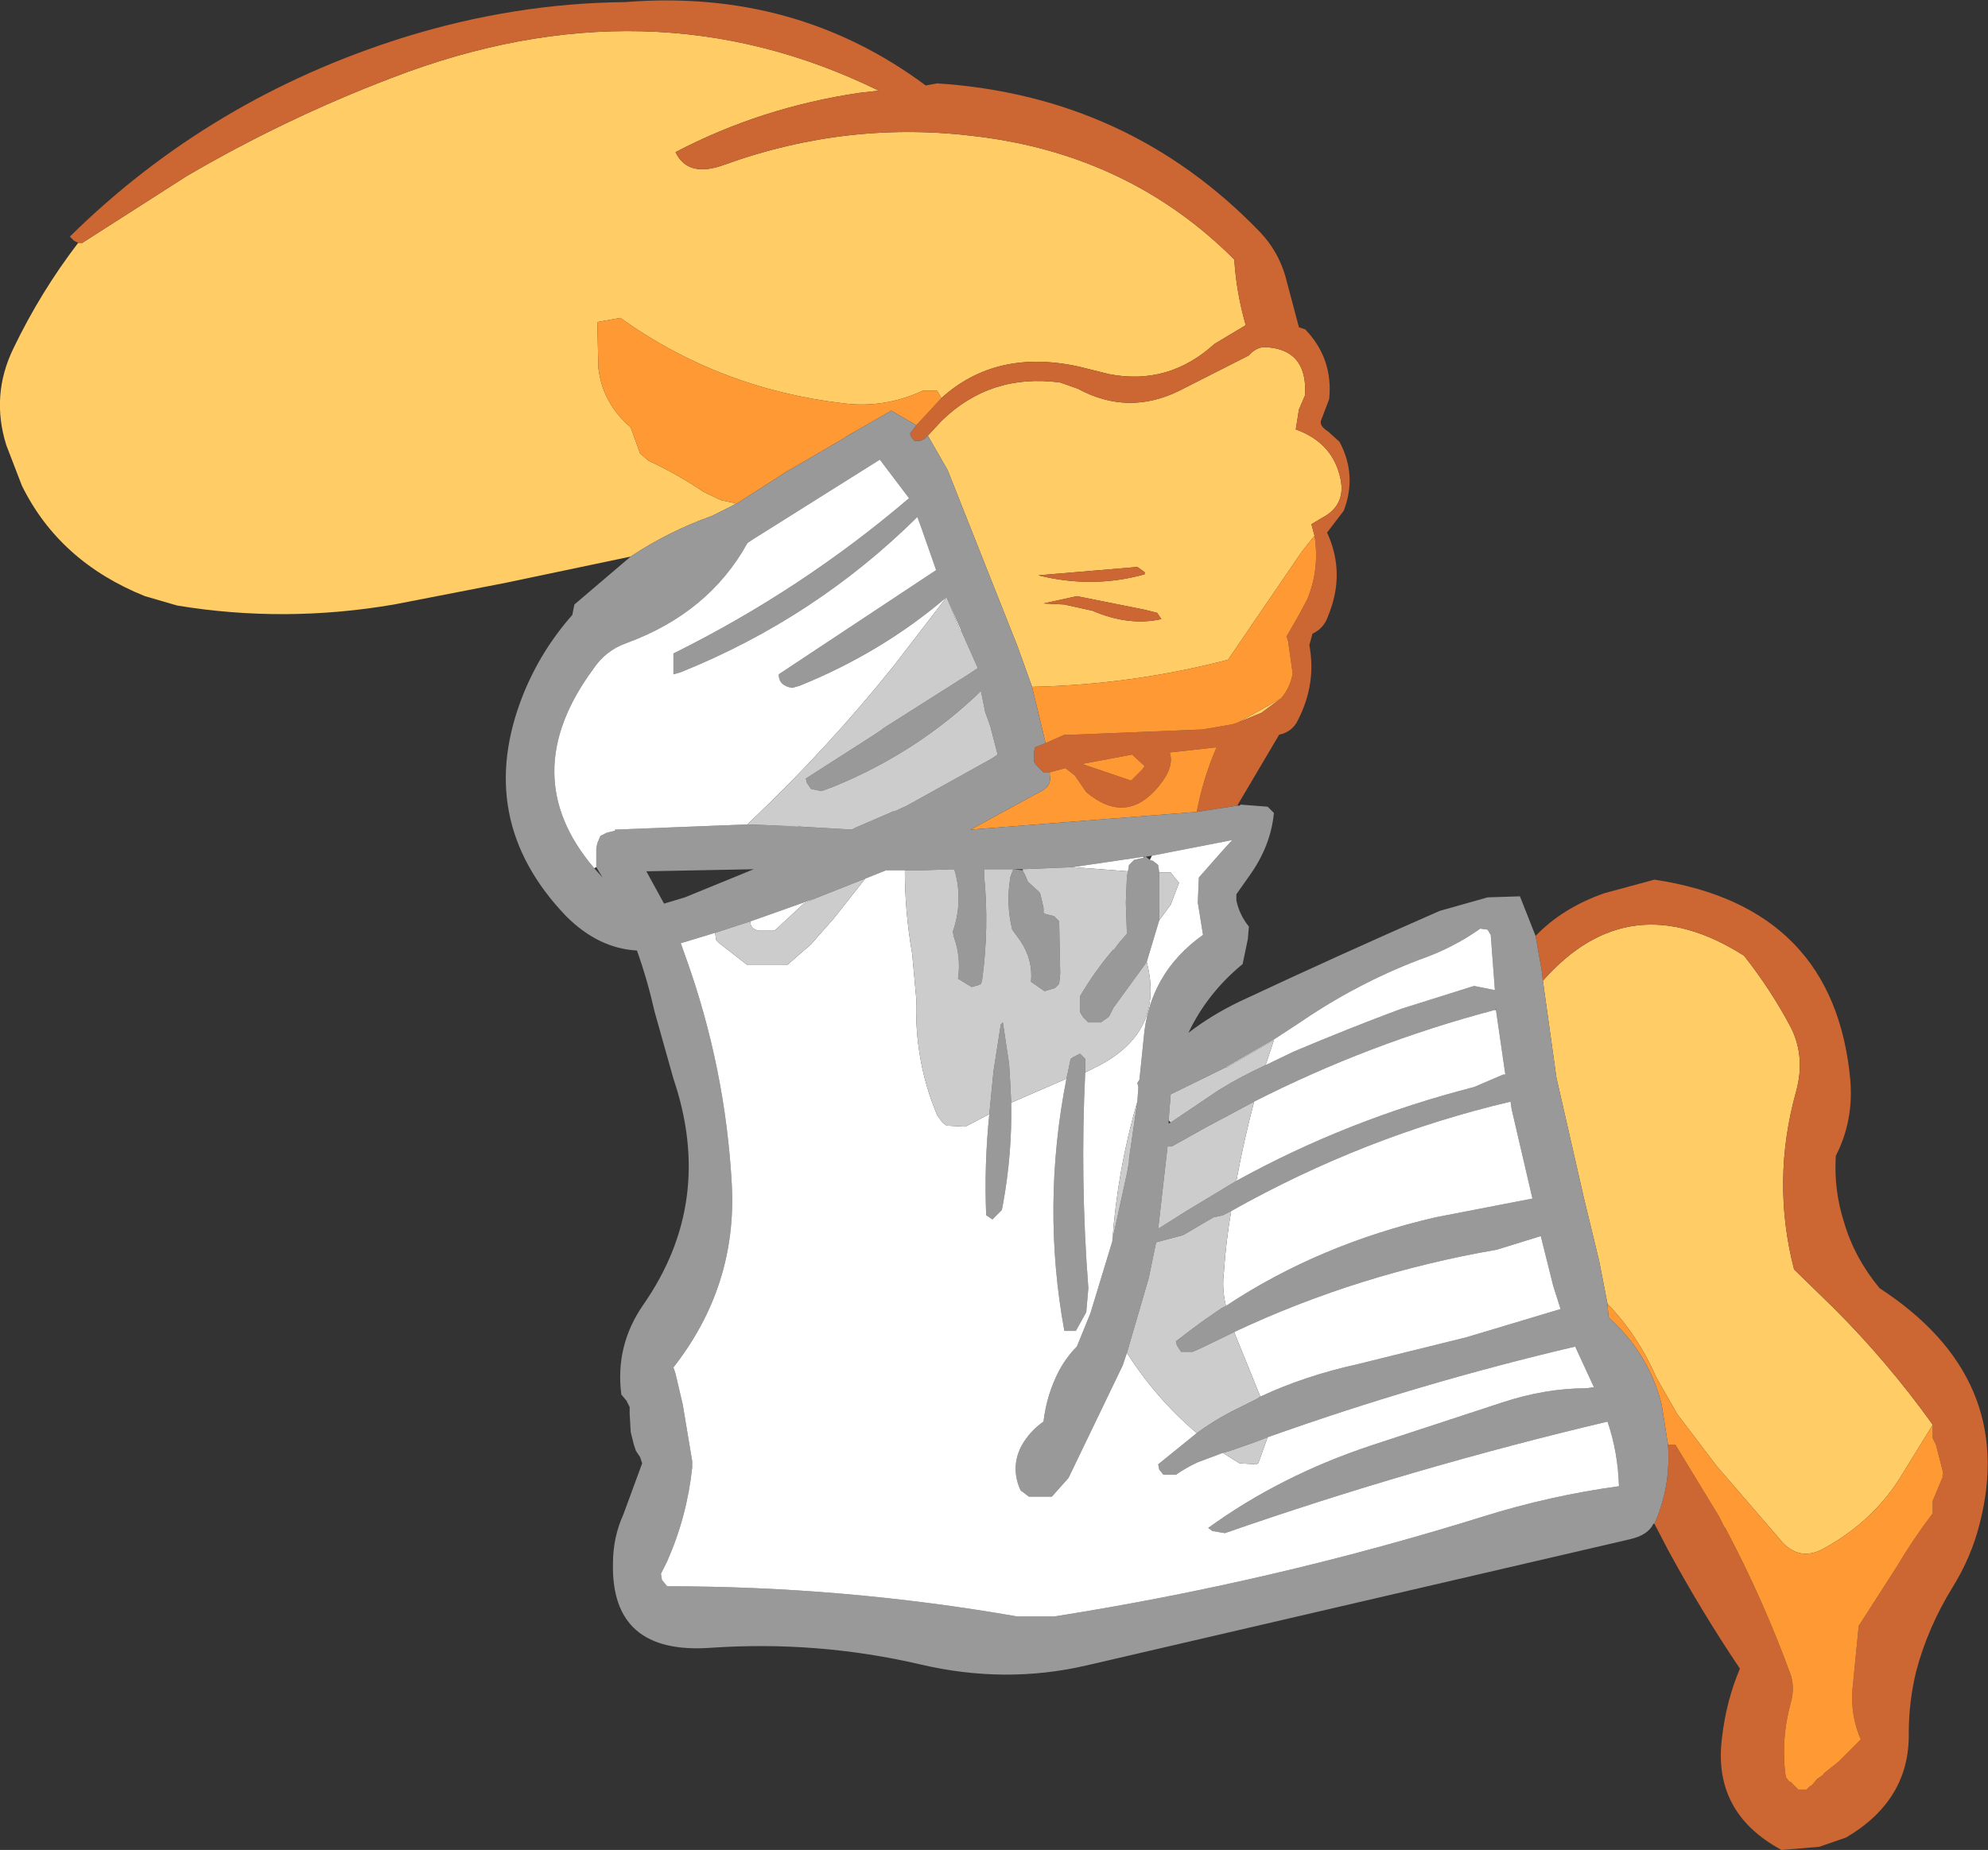
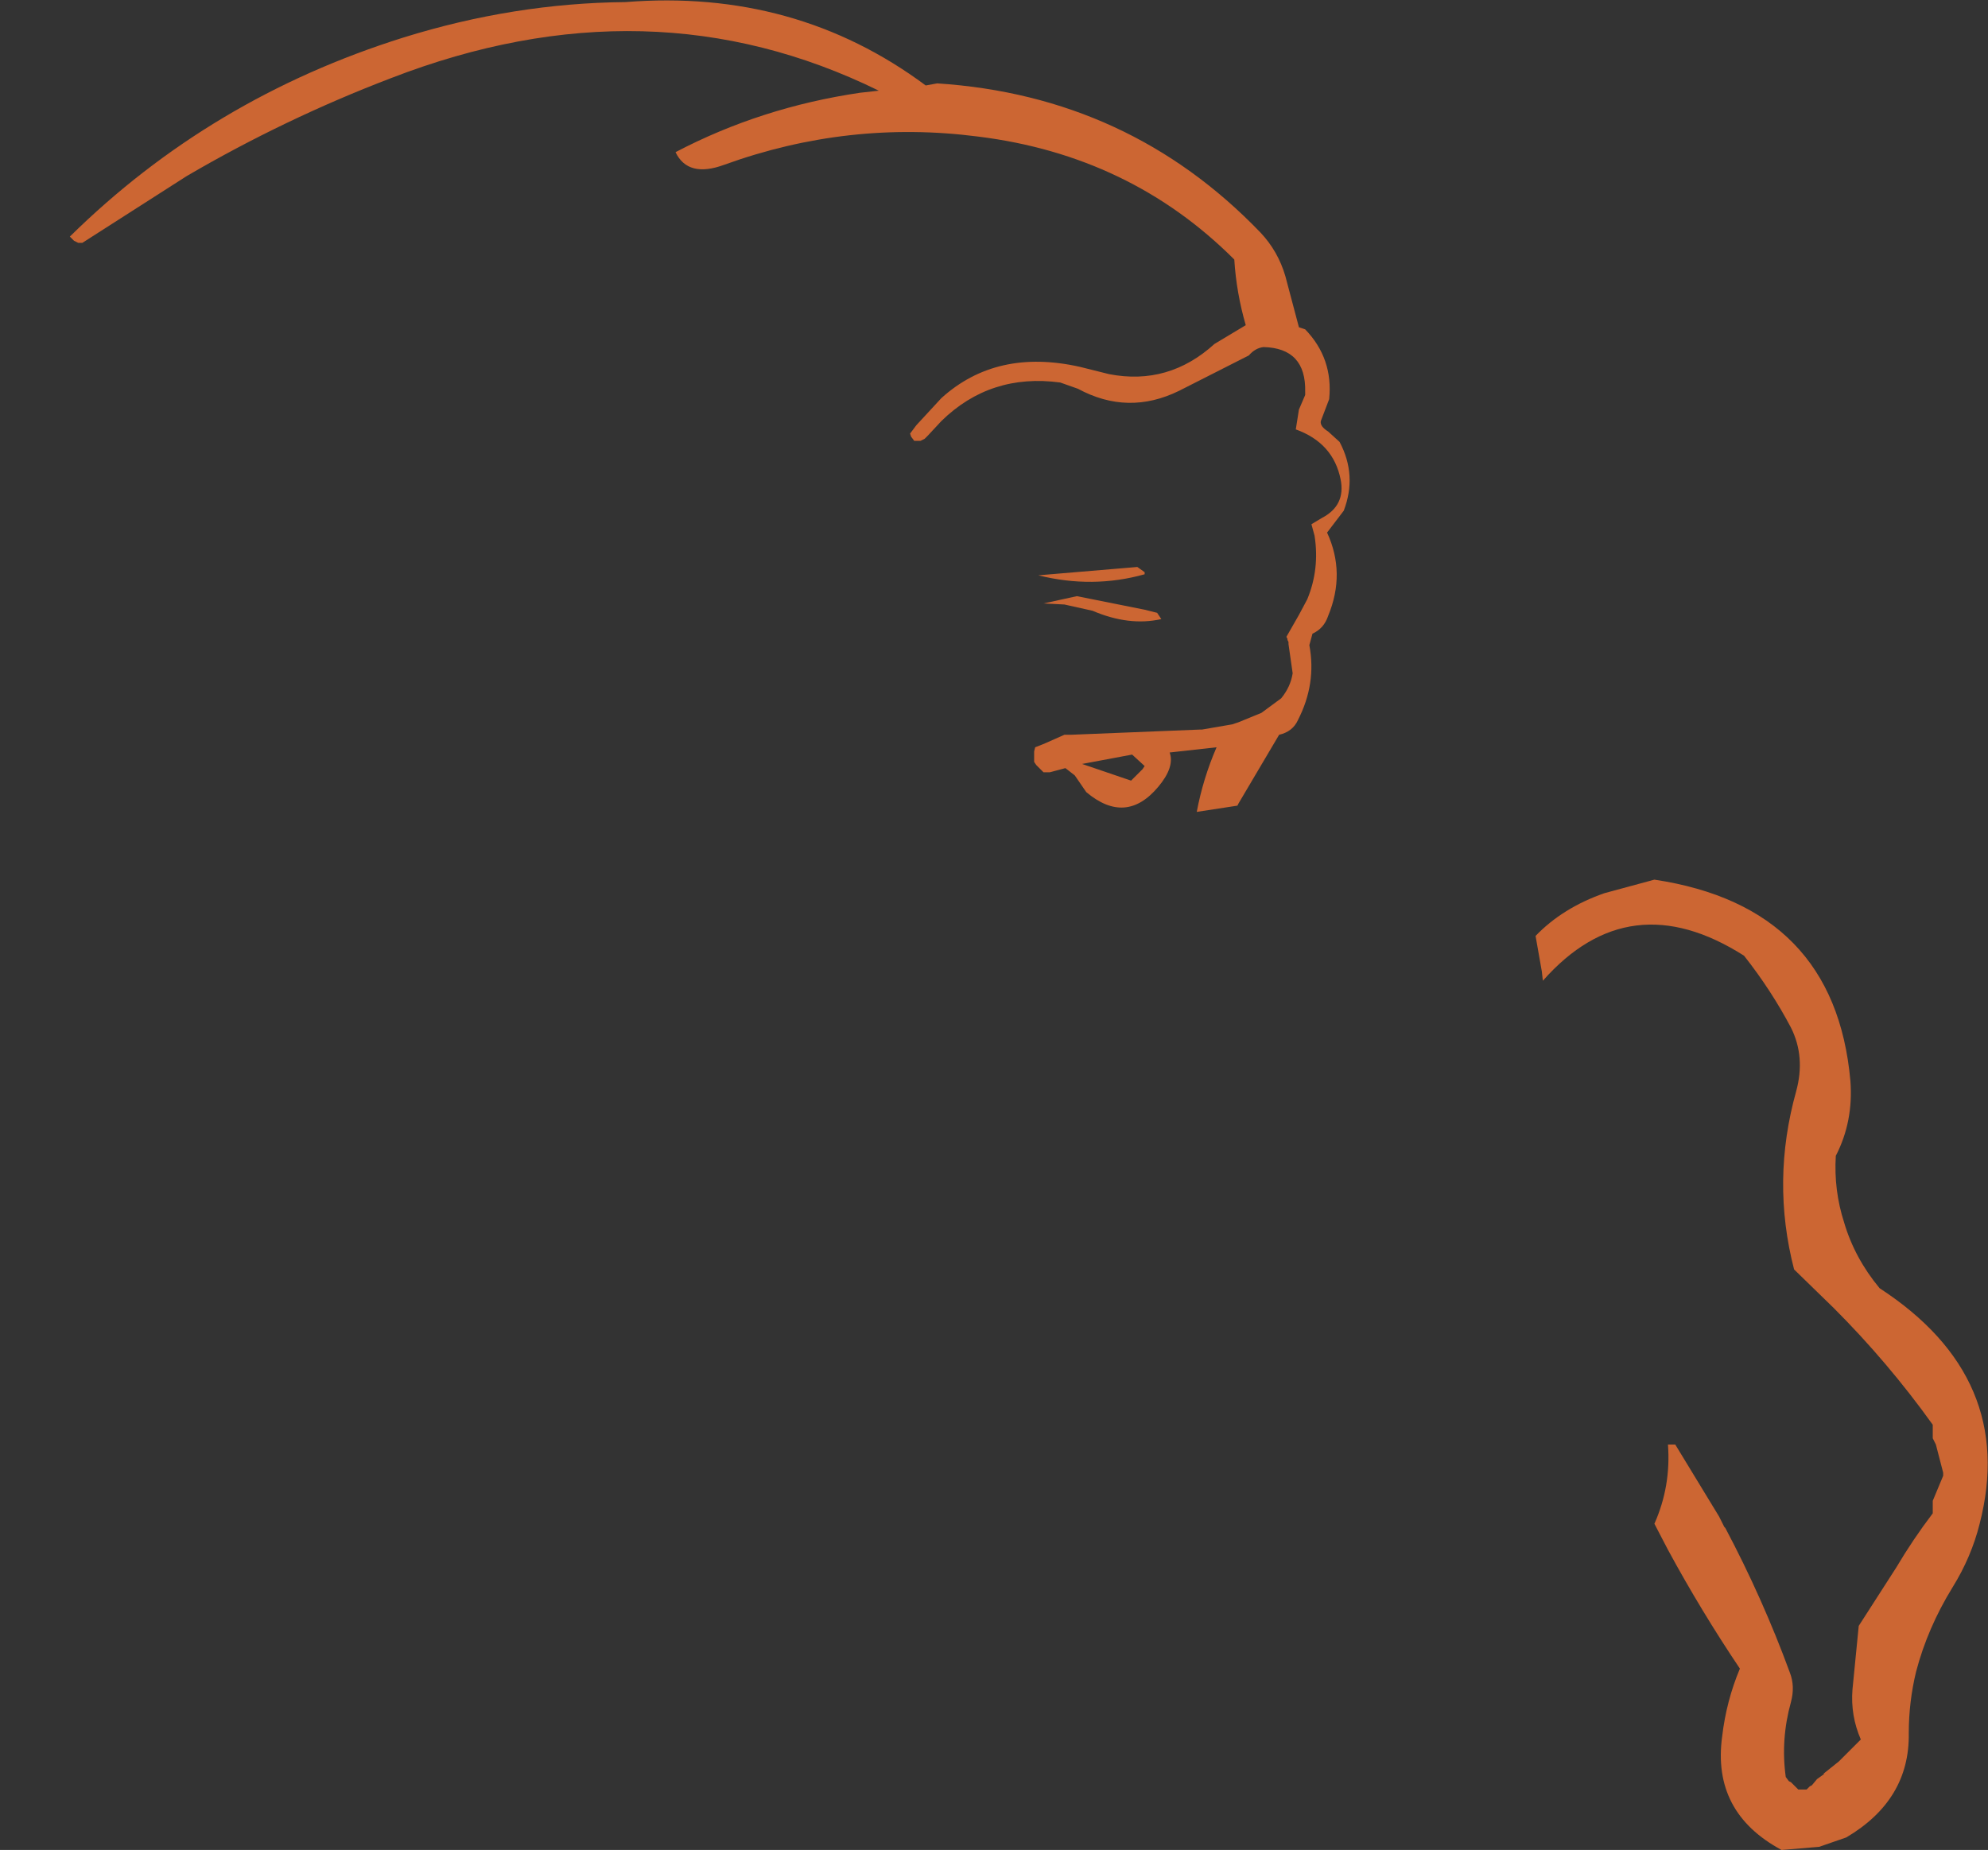
<svg xmlns="http://www.w3.org/2000/svg" height="88.75px" width="95.35px">
  <rect width="100%" height="100%" fill="#333333" stroke="none" />
  <g transform="matrix(1.0, 0.0, 0.0, 1.0, 47.65, 44.35)">
-     <path d="M-43.9 -32.7 L-43.7 -32.7 -38.7 -35.9 Q-34.0 -38.65 -28.9 -40.6 -16.5 -45.4 -5.5 -40.0 L-6.4 -39.9 Q-11.15 -39.2 -15.25 -37.05 -14.65 -35.8 -12.9 -36.45 -6.95 -38.6 -0.75 -37.8 6.55 -36.9 11.55 -31.9 11.65 -30.3 12.1 -28.75 L10.6 -27.85 Q8.4 -25.85 5.55 -26.4 L4.15 -26.75 Q0.15 -27.65 -2.5 -25.25 L-2.7 -25.6 -3.4 -25.6 Q-5.25 -24.75 -7.2 -25.0 -13.15 -25.7 -17.9 -29.1 L-19.0 -28.9 -18.95 -26.7 Q-18.75 -25.0 -17.4 -23.85 L-16.95 -22.6 -16.55 -22.25 Q-15.15 -21.6 -13.9 -20.75 L-13.05 -20.35 -12.35 -20.2 -12.5 -20.1 -13.5 -19.6 Q-15.6 -18.85 -17.4 -17.65 L-23.35 -16.4 -28.75 -15.35 Q-34.0 -14.45 -39.15 -15.3 L-40.7 -15.75 Q-44.8 -17.4 -46.6 -21.05 L-47.35 -23.0 Q-48.1 -25.4 -47.0 -27.65 -45.7 -30.35 -43.9 -32.7 M-2.5 -24.15 Q-0.15 -26.45 3.2 -26.0 L4.05 -25.7 Q6.45 -24.4 8.9 -25.6 L12.25 -27.3 Q12.55 -27.65 12.95 -27.7 15.0 -27.65 14.95 -25.55 L14.95 -25.4 14.65 -24.7 14.5 -23.75 Q16.3 -23.1 16.65 -21.35 16.9 -20.1 15.75 -19.5 L15.25 -19.2 15.4 -18.65 14.8 -17.9 11.25 -12.7 Q6.65 -11.5 1.85 -11.4 L1.15 -13.35 -2.2 -21.8 -3.15 -23.45 -2.5 -24.15 M13.8 -10.85 L12.85 -10.15 11.75 -9.7 13.8 -10.85 M7.25 -16.9 L6.9 -17.15 2.15 -16.75 Q4.75 -16.1 7.25 -16.8 L7.25 -16.9 M7.95 -14.8 L7.85 -14.95 7.25 -15.1 4.0 -15.75 2.4 -15.4 3.4 -15.35 4.75 -15.05 Q6.5 -14.3 8.05 -14.65 L7.95 -14.8 M26.35 2.7 Q30.5 -2.0 36.0 1.5 37.3 3.15 38.25 4.95 38.95 6.35 38.5 8.0 37.3 12.3 38.4 16.55 L40.3 18.4 Q42.9 21.0 45.05 24.0 L43.45 26.6 Q42.1 28.7 39.8 29.95 38.7 30.55 37.85 29.65 L34.7 26.0 32.8 23.5 31.8 21.75 Q30.9 19.7 29.45 18.2 L29.05 16.15 28.3 13.05 27.0 7.35 26.35 2.7 M45.55 26.3 L45.55 26.45 45.5 26.45 45.55 26.3 M-6.55 -23.7 L-7.05 -23.4 -7.1 -23.4 -6.55 -23.7 M-9.7 -21.85 L-10.35 -21.45 -9.75 -21.85 -9.7 -21.85" fill="#ffcc66" fill-rule="evenodd" stroke="none" />
    <path d="M-2.5 -25.25 Q0.15 -27.65 4.15 -26.75 L5.55 -26.4 Q8.4 -25.85 10.6 -27.85 L12.1 -28.75 Q11.65 -30.3 11.55 -31.9 6.55 -36.9 -0.75 -37.8 -6.95 -38.6 -12.9 -36.45 -14.65 -35.8 -15.25 -37.05 -11.15 -39.2 -6.4 -39.9 L-5.5 -40.0 Q-16.5 -45.4 -28.9 -40.6 -34.0 -38.65 -38.7 -35.9 L-43.7 -32.7 -43.9 -32.7 -44.1 -32.8 -44.3 -33.0 Q-37.55 -39.65 -28.3 -42.55 -23.0 -44.2 -17.65 -44.25 -9.5 -44.9 -3.25 -40.25 L-2.7 -40.35 Q6.5 -39.75 12.8 -33.2 13.65 -32.3 14.0 -31.1 L14.65 -28.65 14.95 -28.55 Q16.3 -27.15 16.1 -25.2 L15.7 -24.15 Q15.65 -23.9 16.05 -23.65 L16.6 -23.15 Q17.45 -21.55 16.8 -19.85 L16.0 -18.8 Q16.9 -16.85 16.05 -14.8 15.85 -14.2 15.3 -13.95 L15.15 -13.4 Q15.5 -11.55 14.6 -9.8 14.35 -9.25 13.7 -9.1 L11.75 -5.8 11.7 -5.7 9.75 -5.4 Q10.05 -7.0 10.7 -8.5 L8.45 -8.25 Q8.7 -7.55 7.9 -6.6 6.35 -4.75 4.45 -6.35 L3.9 -7.15 3.45 -7.5 2.7 -7.3 2.4 -7.3 2.2 -7.5 2.05 -7.65 1.95 -7.8 1.95 -8.0 1.95 -8.15 1.95 -8.3 2.0 -8.5 2.5 -8.7 3.4 -9.1 3.7 -9.1 9.9 -9.35 10.0 -9.35 11.45 -9.6 11.75 -9.7 12.85 -10.15 13.8 -10.85 Q14.25 -11.4 14.35 -12.05 L14.15 -13.45 14.15 -13.55 14.1 -13.65 14.1 -13.7 14.05 -13.8 14.65 -14.85 15.05 -15.6 Q15.65 -17.05 15.4 -18.65 L15.25 -19.2 15.75 -19.5 Q16.9 -20.1 16.65 -21.35 16.3 -23.1 14.5 -23.75 L14.65 -24.7 14.95 -25.4 14.95 -25.55 Q15.0 -27.65 12.95 -27.7 12.55 -27.65 12.25 -27.3 L8.9 -25.6 Q6.45 -24.4 4.05 -25.7 L3.2 -26.0 Q-0.15 -26.45 -2.5 -24.15 L-3.15 -23.45 -3.3 -23.3 -3.5 -23.2 -3.8 -23.2 -3.95 -23.4 -4.0 -23.55 -3.7 -23.95 -2.5 -25.25 M7.95 -14.8 L8.05 -14.65 Q6.5 -14.3 4.75 -15.05 L3.4 -15.35 2.4 -15.4 4.0 -15.75 7.25 -15.1 7.85 -14.95 7.95 -14.8 M7.25 -16.9 L7.25 -16.8 Q4.75 -16.1 2.15 -16.75 L6.9 -17.15 7.25 -16.9 M26.0 0.55 Q27.3 -0.8 29.3 -1.5 L31.7 -2.15 Q40.35 -0.85 41.1 7.5 41.25 9.45 40.4 11.1 40.3 12.75 40.8 14.3 41.3 16.0 42.5 17.45 49.1 21.75 47.3 28.75 46.9 30.35 46.0 31.8 44.8 33.75 44.25 35.85 43.9 37.3 43.9 38.8 43.95 42.0 40.9 43.8 L39.6 44.25 37.8 44.4 Q34.45 42.6 34.95 38.95 35.15 37.25 35.8 35.7 33.95 32.95 32.35 30.0 L31.7 28.75 Q32.5 26.95 32.35 24.95 L32.7 24.95 34.8 28.4 35.05 28.9 35.1 28.95 Q36.9 32.35 38.2 35.9 38.45 36.55 38.25 37.3 37.75 39.1 38.0 40.9 L38.15 41.1 38.25 41.15 38.6 41.5 39.0 41.5 39.15 41.35 39.25 41.3 39.5 41.0 39.85 40.75 39.8 40.75 40.55 40.15 41.6 39.1 Q41.1 37.95 41.2 36.7 L41.5 33.65 43.3 30.85 Q44.1 29.5 45.05 28.25 L45.05 27.95 45.05 27.65 45.55 26.45 45.55 26.3 45.2 24.95 45.05 24.65 45.05 24.35 45.05 24.05 45.05 24.0 Q42.9 21.0 40.3 18.4 L38.4 16.55 Q37.3 12.3 38.5 8.0 38.95 6.35 38.25 4.95 37.3 3.15 36.0 1.5 30.5 -2.0 26.35 2.7 L26.3 2.25 26.0 0.55 M7.15 -7.45 L7.25 -7.6 6.65 -8.15 4.25 -7.7 6.6 -6.9 7.15 -7.45" fill="#cc6633" fill-rule="evenodd" stroke="none" />
-     <path d="M-12.35 -20.2 L-13.05 -20.35 -13.9 -20.75 Q-15.15 -21.6 -16.55 -22.25 L-16.95 -22.6 -17.4 -23.85 Q-18.75 -25.0 -18.95 -26.7 L-19.0 -28.9 -17.9 -29.1 Q-13.15 -25.7 -7.2 -25.0 -5.25 -24.75 -3.4 -25.6 L-2.7 -25.6 -2.5 -25.25 -3.7 -23.95 -4.9 -24.65 -6.55 -23.7 -7.1 -23.4 -7.05 -23.4 -9.7 -21.85 -9.75 -21.85 -10.35 -21.45 -12.3 -20.2 -12.35 -20.2 M-3.15 -23.45 L-2.5 -24.15 -3.15 -23.45 M15.4 -18.65 Q15.65 -17.05 15.05 -15.6 L14.65 -14.85 14.05 -13.8 14.1 -13.7 14.1 -13.65 14.15 -13.55 14.15 -13.45 14.35 -12.05 Q14.25 -11.4 13.8 -10.85 L11.75 -9.7 11.45 -9.6 10.0 -9.35 9.9 -9.35 3.7 -9.1 3.4 -9.1 2.5 -8.7 1.85 -11.4 Q6.65 -11.5 11.25 -12.7 L14.8 -17.9 15.4 -18.65 M2.7 -7.3 L3.45 -7.5 3.9 -7.15 4.45 -6.35 Q6.35 -4.75 7.9 -6.6 8.7 -7.55 8.45 -8.25 L10.7 -8.5 Q10.05 -7.0 9.75 -5.4 L-1.1 -4.55 2.3 -6.4 Q2.8 -6.65 2.7 -7.15 L2.7 -7.3 M7.15 -7.45 L6.6 -6.9 4.25 -7.7 6.65 -8.15 7.25 -7.6 7.15 -7.45 M45.05 24.0 L45.05 24.05 45.05 24.35 45.05 24.65 45.2 24.95 45.55 26.3 45.5 26.45 45.55 26.45 45.05 27.65 45.05 27.95 45.05 28.25 Q44.1 29.5 43.3 30.85 L41.5 33.65 41.2 36.7 Q41.1 37.95 41.6 39.1 L40.55 40.15 39.8 40.75 39.85 40.75 39.5 41.0 39.25 41.3 39.15 41.35 39.0 41.5 38.6 41.5 38.25 41.15 38.15 41.1 38.0 40.9 Q37.75 39.1 38.25 37.3 38.45 36.55 38.2 35.9 36.9 32.35 35.1 28.95 L35.05 28.9 34.8 28.4 32.7 24.95 32.35 24.95 32.05 23.05 Q31.45 20.6 29.5 18.85 L29.45 18.2 Q30.9 19.7 31.8 21.75 L32.8 23.5 34.7 26.0 37.85 29.65 Q38.7 30.55 39.8 29.95 42.1 28.7 43.45 26.6 L45.05 24.0" fill="#ff9933" fill-rule="evenodd" stroke="none" />
-     <path d="M-17.4 -17.65 Q-15.6 -18.85 -13.5 -19.6 L-12.5 -20.1 -12.35 -20.2 -12.3 -20.2 -10.35 -21.45 -9.7 -21.85 -7.05 -23.4 -6.55 -23.7 -4.9 -24.65 -3.7 -23.95 -4.0 -23.55 -3.95 -23.4 -3.8 -23.2 -3.5 -23.2 -3.3 -23.3 -3.15 -23.45 -2.2 -21.8 1.15 -13.35 1.85 -11.4 2.5 -8.7 2.0 -8.5 1.95 -8.3 1.95 -8.15 1.95 -8.0 1.95 -7.8 2.05 -7.65 2.2 -7.5 2.4 -7.3 2.7 -7.3 2.7 -7.15 Q2.8 -6.65 2.3 -6.4 L-1.1 -4.55 9.75 -5.4 11.7 -5.7 11.8 -5.7 11.85 -5.75 13.15 -5.65 13.45 -5.35 Q13.3 -3.75 12.25 -2.3 L11.65 -1.45 11.65 -1.15 Q11.8 -0.45 12.25 0.1 L12.2 0.7 11.95 1.9 Q10.25 3.3 9.35 5.2 10.45 4.35 11.8 3.7 16.6 1.45 21.4 -0.65 L23.7 -1.3 25.25 -1.35 26.0 0.55 26.3 2.25 26.35 2.7 27.0 7.35 28.3 13.05 29.05 16.15 29.45 18.2 29.5 18.85 Q31.45 20.6 32.05 23.05 L32.35 24.95 Q32.5 26.95 31.7 28.75 L31.65 28.75 Q31.4 29.3 30.5 29.5 L4.45 35.55 Q0.55 36.45 -3.5 35.5 -8.45 34.35 -13.55 34.7 -18.35 35.05 -18.25 30.65 -18.25 29.4 -17.75 28.3 L-16.85 25.85 -16.95 25.55 -17.15 25.25 -17.25 24.95 -17.4 24.35 -17.45 23.45 -17.45 23.15 -17.6 22.85 -17.85 22.55 Q-18.15 20.2 -16.8 18.25 -13.35 13.3 -15.35 7.4 L-16.25 4.2 Q-16.6 2.65 -17.1 1.25 -18.95 1.15 -20.5 -0.4 -24.95 -5.05 -22.55 -11.05 -21.7 -13.15 -20.2 -14.85 L-20.15 -15.1 -20.1 -15.35 -17.4 -17.65 M7.5 -3.1 L7.65 -3.05 7.9 -2.85 7.95 -2.5 7.95 -0.2 7.35 1.8 5.75 4.0 5.55 4.4 5.5 4.45 5.15 4.7 4.55 4.7 4.3 4.45 4.15 4.2 4.15 3.95 4.15 3.45 Q4.85 2.25 5.75 1.2 L5.75 1.25 6.05 0.85 6.4 0.45 6.35 -1.0 6.35 -1.1 6.4 -2.3 6.45 -2.55 6.5 -2.85 6.75 -3.1 7.2 -3.2 7.25 -3.25 7.2 -3.25 3.8 -2.75 1.4 -2.65 0.95 -2.65 1.4 -2.6 1.55 -2.3 1.65 -2.05 2.2 -1.55 2.25 -1.45 2.4 -0.8 2.4 -0.55 2.5 -0.5 2.9 -0.4 3.15 -0.15 3.2 2.35 3.15 2.85 2.95 3.05 2.45 3.2 1.8 2.75 Q1.9 1.7 1.3 0.8 L0.9 0.25 Q0.6 -0.95 0.8 -2.2 L0.8 -2.25 0.95 -2.65 -0.45 -2.65 -0.45 -2.35 Q-0.2 0.15 -0.55 2.7 L-0.6 2.85 -0.7 2.9 -1.05 3.0 -1.7 2.6 Q-1.55 1.55 -1.9 0.6 L-1.95 0.35 Q-1.45 -1.1 -1.85 -2.55 L-1.9 -2.65 -3.4 -2.6 -4.25 -2.6 -5.15 -2.6 -6.15 -2.2 -8.55 -1.25 -11.65 -0.15 -13.35 0.4 -15.0 0.9 -14.75 1.6 Q-12.85 6.9 -12.55 12.5 -12.3 17.35 -15.35 21.25 L-15.25 21.55 -14.9 23.05 -14.45 25.75 -14.45 26.05 Q-14.7 28.4 -15.65 30.55 L-15.95 31.15 -15.9 31.45 -15.65 31.75 Q-7.15 31.75 1.15 33.2 L2.9 33.2 Q13.4 31.55 23.5 28.4 26.7 27.4 30.0 26.95 29.95 25.3 29.45 23.85 20.15 26.05 11.1 29.2 L10.5 29.1 10.3 28.95 Q13.75 26.45 18.1 25.0 L24.35 22.95 Q26.45 22.25 28.45 22.25 L28.8 22.2 27.9 20.25 Q20.45 22.0 13.15 24.6 L12.5 24.85 11.35 25.25 11.0 25.35 9.8 25.8 Q9.25 26.05 8.75 26.4 L8.15 26.4 7.95 26.15 7.9 25.9 9.75 24.4 Q10.5 23.85 11.35 23.4 L11.45 23.35 12.65 22.75 12.8 22.65 Q14.95 21.65 17.45 21.1 L22.7 19.8 27.2 18.45 26.85 17.35 26.25 14.95 24.15 15.6 Q17.5 16.75 11.55 19.55 L9.9 20.35 9.55 20.5 9.0 20.5 8.8 20.2 8.75 20.0 9.6 19.35 10.15 18.95 10.95 18.4 11.15 18.3 Q15.6 15.35 21.2 14.05 L25.85 13.15 24.85 8.85 24.8 8.5 Q17.8 10.15 11.4 13.75 L11.0 13.95 10.55 14.05 9.1 14.9 7.8 15.25 7.45 16.95 6.4 20.55 6.2 21.15 3.6 26.55 2.8 27.45 1.7 27.45 1.3 27.15 Q0.8 26.05 1.35 25.0 1.75 24.3 2.4 23.85 2.55 22.55 3.15 21.4 3.5 20.75 4.0 20.25 L4.65 18.65 5.7 15.2 5.7 15.15 6.4 11.95 6.5 11.4 6.5 11.25 6.9 8.5 6.95 7.8 6.9 7.6 7.0 7.45 7.2 5.5 Q7.45 2.35 10.05 0.5 L9.8 -1.05 9.85 -2.25 10.95 -3.5 11.45 -4.05 7.6 -3.3 7.3 -3.25 7.5 -3.1 M4.4 7.1 Q4.15 12.25 4.55 17.45 L4.45 18.6 3.95 19.5 3.4 19.5 Q2.3 13.5 3.5 7.4 L3.65 6.7 3.7 6.45 3.85 6.35 4.15 6.2 4.4 6.45 4.4 6.6 4.4 7.1 M0.85 8.55 Q0.9 11.0 0.45 13.45 L0.4 13.7 -0.05 14.15 -0.35 13.95 Q-0.45 11.55 -0.2 9.1 L0.0 7.05 0.35 4.8 0.45 4.7 0.75 6.7 0.8 7.55 0.85 8.55 M11.15 6.85 L8.5 8.15 8.4 9.4 8.4 9.55 8.5 9.5 10.8 7.95 Q11.85 7.3 13.05 6.75 L14.4 6.1 Q17.0 5.0 19.55 4.05 L23.05 2.95 24.05 3.15 23.85 0.5 23.7 0.25 23.35 0.2 Q22.0 1.15 20.4 1.7 17.4 2.85 14.7 4.7 L13.4 5.55 11.15 6.85 M12.5 8.5 L11.1 9.25 10.25 9.7 8.55 10.65 8.4 10.65 8.35 10.65 7.9 14.6 9.25 13.75 11.65 12.3 Q17.0 9.35 23.05 7.8 L24.45 7.2 24.55 7.2 24.1 4.1 24.1 4.05 24.05 4.1 Q18.0 5.7 12.5 8.5 M-1.55 -14.1 L-2.25 -15.7 Q-5.35 -13.05 -9.3 -11.45 L-9.65 -11.35 Q-10.3 -11.45 -10.3 -12.0 L-2.75 -17.0 -3.45 -19.0 -3.65 -19.55 Q-8.55 -14.7 -15.0 -12.1 L-15.35 -12.0 -15.35 -12.8 -15.35 -13.0 Q-9.2 -16.05 -4.05 -20.45 L-5.45 -22.3 -11.5 -18.5 -11.8 -18.3 Q-13.65 -14.95 -17.6 -13.5 -18.6 -13.15 -19.2 -12.25 -22.95 -7.15 -19.15 -2.7 L-18.75 -2.25 -19.05 -2.75 -19.05 -3.05 -19.05 -3.35 -19.05 -3.65 -19.0 -3.9 -18.85 -4.25 -18.55 -4.4 -18.15 -4.5 -18.15 -4.55 -11.8 -4.8 -10.55 -4.75 -9.35 -4.7 -6.8 -4.55 -6.6 -4.65 -4.75 -5.45 -4.8 -5.4 -4.15 -5.7 -0.1 -7.95 0.05 -8.05 0.2 -8.15 -0.15 -9.5 -0.4 -10.2 -0.6 -11.2 Q-3.65 -8.25 -7.7 -6.6 L-8.25 -6.4 -8.75 -6.5 -8.95 -6.8 -9.0 -7.0 -5.8 -9.05 -5.35 -9.35 -5.3 -9.4 -1.2 -12.0 -0.75 -12.3 -1.55 -14.1 M-14.8 -1.3 L-11.5 -2.65 -16.65 -2.55 -15.8 -1.0 -14.8 -1.3" fill="#999999" fill-rule="evenodd" stroke="none" />
-     <path d="M7.95 -2.5 L7.9 -2.85 7.65 -3.05 7.5 -3.1 7.6 -3.3 11.45 -4.05 10.95 -3.5 9.85 -2.25 9.8 -1.05 10.05 0.5 Q7.45 2.35 7.2 5.5 L7.0 7.45 6.9 7.6 6.95 7.8 6.9 8.5 Q5.95 11.75 5.7 15.2 L4.65 18.65 4.0 20.25 Q3.5 20.75 3.15 21.4 2.55 22.55 2.4 23.85 1.75 24.3 1.35 25.0 0.8 26.05 1.3 27.15 L1.7 27.45 2.8 27.45 3.6 26.55 6.2 21.15 6.4 20.55 Q7.8 22.75 9.75 24.4 L7.9 25.9 7.95 26.15 8.15 26.4 8.75 26.4 Q9.25 26.05 9.8 25.8 L11.0 25.35 11.8 25.85 12.6 25.9 12.7 25.85 13.15 24.6 Q20.45 22.0 27.9 20.25 L28.8 22.2 28.45 22.25 Q26.45 22.25 24.35 22.95 L18.1 25.0 Q13.75 26.45 10.3 28.95 L10.5 29.1 11.1 29.2 Q20.15 26.05 29.45 23.85 29.95 25.3 30.0 26.95 26.7 27.4 23.5 28.4 13.4 31.55 2.9 33.2 L1.15 33.2 Q-7.15 31.75 -15.65 31.75 L-15.9 31.45 -15.95 31.15 -15.65 30.55 Q-14.7 28.4 -14.45 26.05 L-14.45 25.75 -14.9 23.05 -15.25 21.55 -15.35 21.25 Q-12.3 17.35 -12.55 12.5 -12.85 6.9 -14.75 1.6 L-15.0 0.9 -13.35 0.4 -13.3 0.75 -13.15 0.9 -11.8 1.95 -9.9 1.95 -8.75 0.95 -7.65 -0.3 -6.15 -2.2 -5.15 -2.6 -4.25 -2.6 Q-4.25 -0.6 -3.9 1.4 L-3.7 3.6 Q-3.8 6.55 -2.7 9.15 L-2.45 9.5 -2.25 9.65 -1.35 9.7 -0.2 9.1 Q-0.45 11.55 -0.35 13.95 L-0.05 14.15 0.4 13.7 0.45 13.45 Q0.9 11.0 0.85 8.55 L3.5 7.4 Q2.3 13.5 3.4 19.5 L3.95 19.5 4.45 18.6 4.55 17.45 Q4.15 12.25 4.4 7.1 L4.8 6.9 Q8.25 5.25 7.35 1.8 L7.95 -0.2 8.5 -0.95 8.9 -2.0 8.65 -2.3 8.5 -2.5 7.95 -2.5 M7.2 -3.25 L7.2 -3.2 6.75 -3.1 6.5 -2.85 6.45 -2.55 3.8 -2.75 7.2 -3.25 M13.05 6.75 L13.45 5.55 11.2 6.85 11.15 6.85 13.4 5.55 14.7 4.7 Q17.4 2.85 20.4 1.7 22.0 1.15 23.35 0.2 L23.7 0.25 23.85 0.5 24.05 3.15 23.05 2.95 19.55 4.05 Q17.0 5.0 14.4 6.1 L13.05 6.75 M11.65 12.3 Q12.0 10.4 12.5 8.5 18.0 5.7 24.05 4.1 L24.1 4.1 24.55 7.2 24.45 7.2 23.05 7.8 Q17.0 9.35 11.65 12.3 M11.4 13.75 Q17.8 10.15 24.8 8.5 L24.85 8.85 25.85 13.15 21.2 14.05 Q15.6 15.35 11.15 18.3 10.95 17.5 11.05 16.7 11.15 15.2 11.4 13.75 M11.55 19.55 Q17.5 16.75 24.15 15.6 L26.25 14.95 26.85 17.35 27.2 18.45 22.7 19.8 17.45 21.1 Q14.95 21.65 12.8 22.65 L11.6 19.7 11.55 19.55 M-19.15 -2.7 Q-22.95 -7.15 -19.2 -12.25 -18.6 -13.15 -17.6 -13.5 -13.65 -14.95 -11.8 -18.3 L-11.5 -18.5 -5.45 -22.3 -4.05 -20.45 Q-9.2 -16.05 -15.35 -13.0 L-15.35 -12.8 -15.35 -12.0 -15.0 -12.1 Q-8.55 -14.7 -3.65 -19.55 L-3.45 -19.0 -2.75 -17.0 -10.3 -12.0 Q-10.3 -11.45 -9.65 -11.35 L-9.3 -11.45 Q-5.35 -13.05 -2.25 -15.7 L-1.55 -14.1 -1.6 -14.1 -2.25 -15.7 -4.75 -12.45 Q-7.95 -8.45 -11.65 -4.95 L-11.8 -4.8 -18.15 -4.55 -18.15 -4.5 -18.55 -4.4 -18.85 -4.25 -19.0 -3.9 -19.05 -3.65 -19.05 -3.35 -19.05 -3.05 -19.05 -2.75 -19.15 -2.7 M-9.35 -4.7 L-10.55 -4.75 -9.35 -4.75 -9.35 -4.7 M-8.55 -1.25 L-9.1 -1.0 -10.5 0.3 -11.25 0.3 Q-11.7 0.2 -11.65 -0.15 L-8.55 -1.25" fill="#ffffff" fill-rule="evenodd" stroke="none" />
-     <path d="M7.95 -2.5 L8.5 -2.5 8.65 -2.3 8.9 -2.0 8.5 -0.95 7.95 -0.2 7.95 -2.5 M7.35 1.8 Q8.25 5.25 4.8 6.9 L4.4 7.1 4.4 6.6 4.4 6.45 4.15 6.2 3.85 6.35 3.7 6.45 3.65 6.7 3.5 7.4 0.85 8.55 0.8 7.55 0.75 6.7 0.45 4.7 0.35 4.8 0.0 7.05 -0.2 9.1 -1.35 9.7 -2.25 9.65 -2.45 9.5 -2.7 9.15 Q-3.8 6.55 -3.7 3.6 L-3.9 1.4 Q-4.25 -0.6 -4.25 -2.6 L-3.4 -2.6 -1.9 -2.65 -1.85 -2.55 Q-1.45 -1.1 -1.95 0.35 L-1.9 0.6 Q-1.55 1.55 -1.7 2.6 L-1.05 3.0 -0.7 2.9 -0.6 2.85 -0.55 2.7 Q-0.2 0.15 -0.45 -2.35 L-0.45 -2.65 0.95 -2.65 0.8 -2.25 0.8 -2.2 Q0.6 -0.95 0.9 0.25 L1.3 0.8 Q1.9 1.7 1.8 2.75 L2.45 3.2 2.95 3.05 3.15 2.85 3.2 2.35 3.15 -0.15 2.9 -0.4 2.5 -0.5 2.4 -0.55 2.4 -0.8 2.25 -1.45 2.2 -1.55 1.65 -2.05 1.55 -2.3 1.4 -2.6 1.4 -2.65 3.8 -2.75 6.45 -2.55 6.4 -2.3 6.35 -1.1 6.35 -1.0 6.4 0.45 6.05 0.85 5.75 1.25 5.75 1.2 Q4.85 2.25 4.15 3.45 L4.15 3.95 4.15 4.2 4.3 4.45 4.55 4.7 5.15 4.7 5.5 4.45 5.55 4.4 5.75 4.0 7.35 1.8 M-6.15 -2.2 L-7.65 -0.3 -8.75 0.95 -9.9 1.95 -11.8 1.95 -13.15 0.9 -13.3 0.75 -13.35 0.4 -11.65 -0.15 Q-11.7 0.2 -11.25 0.3 L-10.5 0.3 -9.1 -1.0 -8.55 -1.25 -6.15 -2.2 M13.15 24.6 L12.7 25.85 12.6 25.9 11.8 25.85 11.0 25.35 11.35 25.25 12.5 24.85 13.15 24.6 M9.75 24.4 Q7.8 22.75 6.4 20.55 L7.45 16.95 7.8 15.25 9.1 14.9 10.55 14.05 11.0 13.95 11.4 13.75 Q11.15 15.2 11.05 16.7 10.95 17.5 11.15 18.3 L10.95 18.4 10.15 18.95 9.6 19.35 8.75 20.0 8.8 20.2 9.0 20.5 9.55 20.5 9.9 20.35 11.55 19.55 11.6 19.7 12.8 22.65 12.65 22.75 11.45 23.35 11.35 23.4 Q10.5 23.85 9.75 24.4 M5.7 15.2 Q5.95 11.75 6.9 8.5 L6.5 11.25 6.5 11.4 6.4 11.95 5.7 15.15 5.7 15.2 M11.15 6.85 L11.2 6.85 13.45 5.55 13.05 6.75 Q11.85 7.3 10.8 7.95 L8.5 9.5 8.4 9.4 8.5 8.15 11.15 6.85 M11.65 12.3 L9.25 13.75 7.9 14.6 8.35 10.65 8.4 10.65 8.55 10.65 10.25 9.7 11.1 9.25 12.5 8.5 Q12.0 10.4 11.65 12.3 M-11.8 -4.8 L-11.65 -4.95 Q-7.95 -8.45 -4.75 -12.45 L-2.25 -15.7 -1.6 -14.1 -1.55 -14.1 -0.75 -12.3 -1.2 -12.0 -5.3 -9.4 -5.35 -9.35 -5.8 -9.05 -9.0 -7.0 -8.95 -6.8 -8.75 -6.5 -8.25 -6.4 -7.7 -6.6 Q-3.65 -8.25 -0.6 -11.2 L-0.4 -10.2 -0.15 -9.5 0.2 -8.15 0.05 -8.05 -0.1 -7.95 -4.15 -5.7 -4.8 -5.4 -4.75 -5.45 -6.6 -4.65 -6.8 -4.55 -9.35 -4.7 -9.35 -4.75 -10.55 -4.75 -11.8 -4.8" fill="#cccccc" fill-rule="evenodd" stroke="none" />
  </g>
</svg>